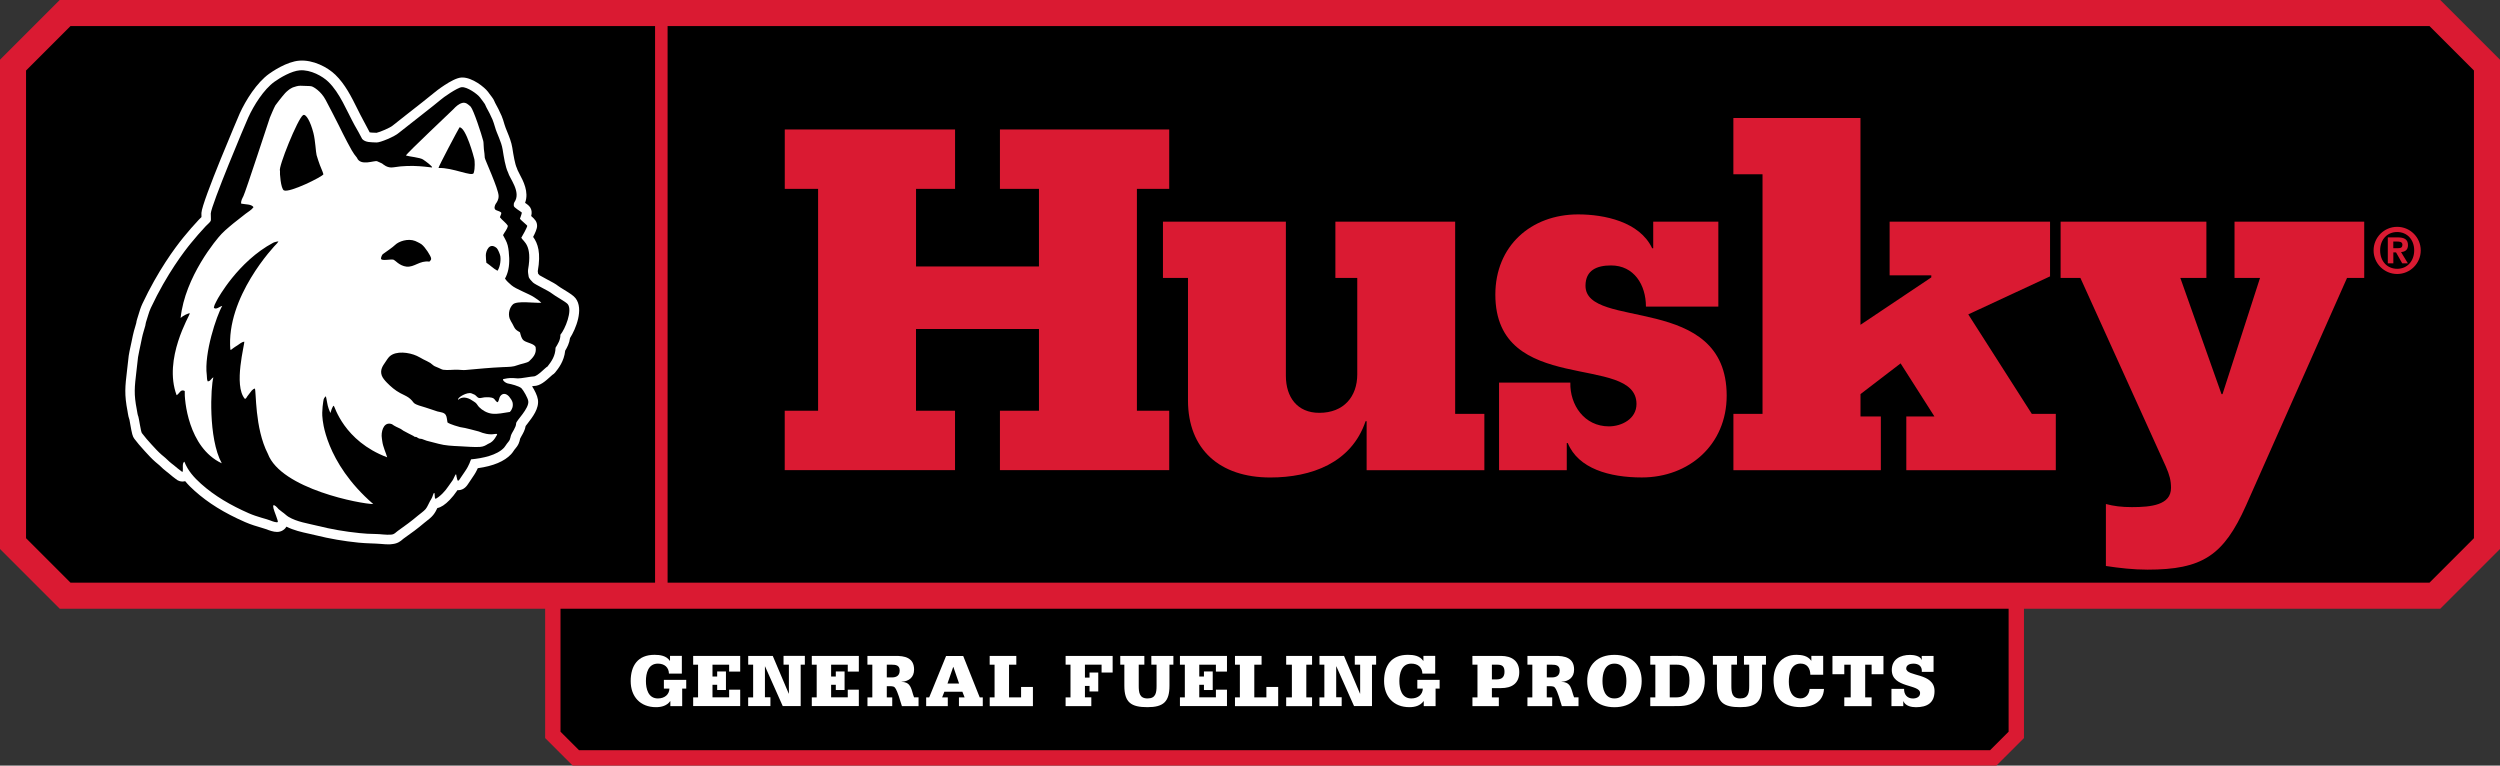
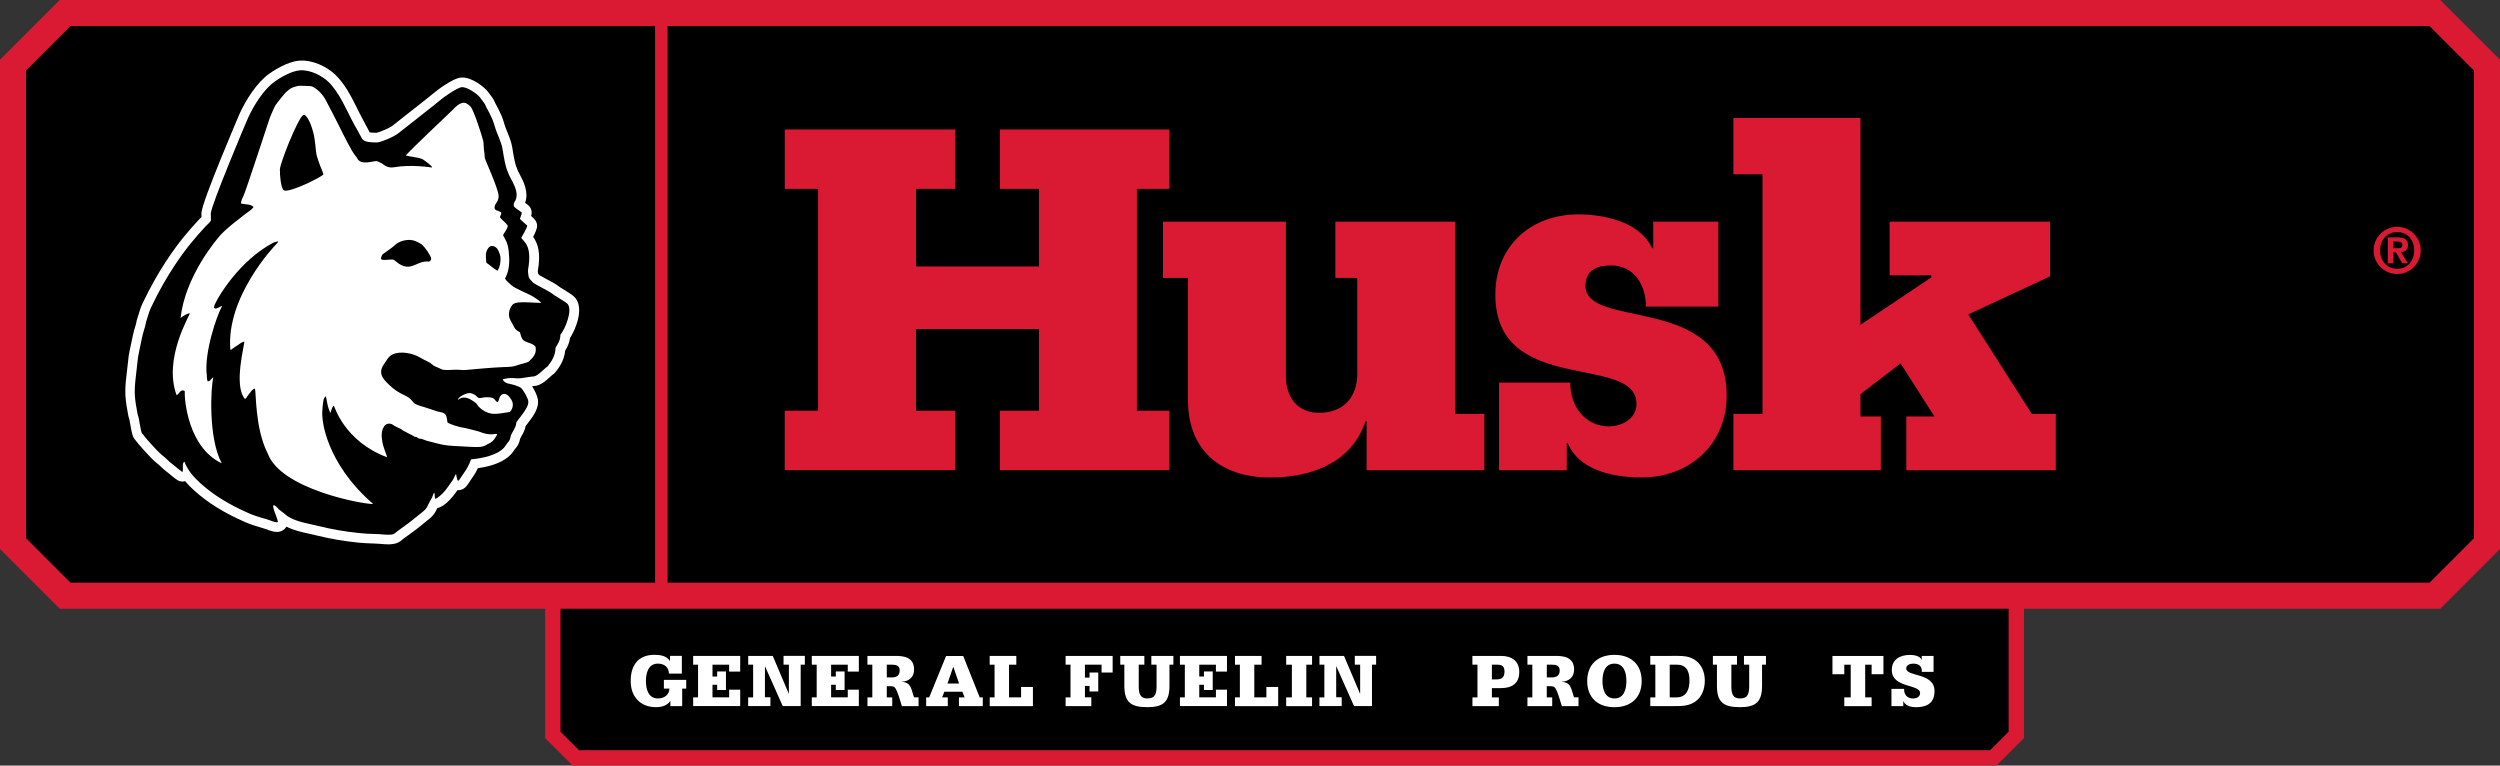
<svg xmlns="http://www.w3.org/2000/svg" version="1.1" id="Layer_1" x="0px" y="0px" width="587.34px" height="179.86px" viewBox="0 0 587.34 179.86" style="enable-background:new 0 0 587.34 179.86;" xml:space="preserve">
  <rect x="0" y="0" width="587.34" height="179.86" fill="#333333" stroke="none" />
  <style type="text/css">
	.st0{fill:none;stroke:#DA1A32;stroke-width:3.608;}
	.st1{fill:#FFFFFF;}
	.st2{fill:none;stroke:#DA1A32;stroke-width:6.119;}
	.st3{fill:#DA1A32;}
	.st4{fill:none;stroke:#DA1A32;stroke-width:2.942;}
	.st5{fill-rule:evenodd;clip-rule:evenodd;fill:#FFFFFF;}
	.st6{fill-rule:evenodd;clip-rule:evenodd;}
</style>
  <polygon points="129.88,140.61 129.88,172.65 135.29,178.06 468.28,178.06 473.7,172.65 473.7,140.61 " />
  <polygon class="st0" points="129.88,140.61 129.88,172.65 135.29,178.06 468.28,178.06 473.7,172.65 473.7,140.61 " />
  <g>
    <path class="st1" d="M160.17,158.26h-3.01c-0.04-1.48-1.05-2.35-2.6-2.35c-2.29,0-2.81,2.29-2.81,4.09c0,1.8,0.52,4.09,2.81,4.09   c1.61,0,2.67-0.94,2.71-2.31h-1.3v-2.05h5.25v2.05h-0.95v4.11h-2.78v-1.15h-0.05c-0.77,1.07-2.04,1.4-3.32,1.4   c-3.71,0-5.95-2.48-5.95-6.13c0-3.66,1.71-6.17,5.59-6.17c1.33,0,2.81,0.21,3.61,1.42h0.04v-1.17h2.78V158.26z" />
    <path class="st1" d="M162.84,163.84H164v-7.68h-1.15v-2.06h11.05v3.68h-2.6v-1.62h-3.91v2.78h1.1v-1.19h2.06v4.36h-2.06v-1.23h-1.1   v2.95h3.91v-1.8h2.6v3.85h-11.05V163.84z" />
    <path class="st1" d="M175.78,163.84h1.16v-7.68h-1.16v-2.06h5.77l3.75,8.85h0.04v-6.8h-1.26v-2.06h5.01v2.06h-0.98v9.73h-4.22   l-4.15-9.32h-0.03v7.26h1.29v2.06h-5.23V163.84z" />
    <path class="st1" d="M190.72,163.84h1.15v-7.68h-1.15v-2.06h11.05v3.68h-2.6v-1.62h-3.91v2.78h1.1v-1.19h2.06v4.36h-2.06v-1.23   h-1.1v2.95h3.91v-1.8h2.6v3.85h-11.05V163.84z" />
    <path class="st1" d="M203.79,163.84h1.15v-7.68h-1.15v-2.06h6.45c1.17-0.02,2.29,0.08,3.12,0.54c0.85,0.47,1.39,1.28,1.39,2.67   c0,1.82-1.2,2.76-2.95,2.87v0.03c2.38,0,2.27,1.93,2.95,3.62h1.05v2.06h-3.91c-0.16-0.38-0.4-1.35-0.72-2.3   c-0.15-0.45-0.61-1.75-0.94-2.07c-0.24-0.25-0.56-0.29-0.9-0.31h-0.99v2.63h1.28v2.06h-5.82V163.84z M208.34,159.15h1.21   c1.01,0,1.82-0.39,1.82-1.64c0-1.24-0.99-1.35-1.82-1.35h-1.21V159.15z" />
    <path class="st1" d="M217.58,163.84h0.72l3.97-9.73h4.02l3.88,9.73h0.72v2.06h-5.6v-2.06h1.33l-0.52-1.32h-4.24l-0.52,1.32h1.33   v2.06h-5.08V163.84z M222.6,160.58h2.72l-1.34-3.89h-0.04L222.6,160.58z" />
    <path class="st1" d="M232.51,163.84h1.15v-7.68h-1.15v-2.06h6.26v2.06h-1.71v7.68h2.83v-2.45h2.78v4.51h-10.15V163.84z" />
    <path class="st1" d="M250.35,163.84h1.15v-7.68h-1.15v-2.06h11.05V158h-2.6v-1.84h-3.91v3.04h1.08V158h2.05v4.45h-2.05v-1.3h-1.08   v2.68h1.5v2.06h-6.04V163.84z" />
    <path class="st1" d="M275.67,156.16h-0.92v4.94c0,3.73-1.39,5.04-5.16,5.04c-3.84,0-5.44-1.08-5.44-5.04v-4.94h-0.96v-2.06h5.66   v2.06h-1.32v4.94c0,1.59,0.16,2.99,2.06,2.99c1.93,0,2.13-1.3,2.13-2.99v-4.94h-1.23v-2.06h5.18V156.16z" />
    <path class="st1" d="M277.21,163.84h1.15v-7.68h-1.15v-2.06h11.05v3.68h-2.6v-1.62h-3.91v2.78h1.1v-1.19h2.06v4.36h-2.06v-1.23   h-1.1v2.95h3.91v-1.8h2.6v3.85h-11.05V163.84z" />
    <path class="st1" d="M290.14,163.84h1.15v-7.68h-1.15v-2.06h6.25v2.06h-1.71v7.68h2.84v-2.45h2.77v4.51h-10.15V163.84z" />
    <path class="st1" d="M302.17,163.84h1.34v-7.68h-1.34v-2.06h6.08v2.06h-1.35v7.68h1.35v2.06h-6.08V163.84z" />
    <path class="st1" d="M309.99,163.84h1.15v-7.68h-1.15v-2.06h5.77l3.75,8.85h0.04v-6.8h-1.26v-2.06h5.01v2.06h-0.97v9.73h-4.22   l-4.15-9.32h-0.04v7.26h1.29v2.06h-5.23V163.84z" />
  </g>
  <g>
-     <path class="st1" d="M337.18,158.26h-3.01c-0.04-1.48-1.05-2.35-2.6-2.35c-2.29,0-2.81,2.29-2.81,4.09c0,1.8,0.52,4.09,2.81,4.09   c1.61,0,2.67-0.94,2.7-2.31h-1.29v-2.05h5.24v2.05h-0.95v4.11h-2.78v-1.15h-0.05c-0.78,1.07-2.04,1.4-3.32,1.4   c-3.72,0-5.95-2.48-5.95-6.13c0-3.66,1.72-6.17,5.59-6.17c1.34,0,2.82,0.21,3.61,1.42h0.04v-1.17h2.77V158.26z" />
-   </g>
+     </g>
  <g>
    <path class="st1" d="M345.92,163.84h1.19v-7.68h-1.19v-2.06h6.74c2.45,0,4.27,1.14,4.27,3.79c0,2.72-1.81,3.77-4.27,3.77h-2.16   v2.18h1.63v2.06h-6.2V163.84z M350.5,159.61h1.19c1.17,0,1.77-0.59,1.77-1.77c0-1.21-0.47-1.68-1.66-1.68h-1.3V159.61z" />
    <path class="st1" d="M358.85,163.84h1.15v-7.68h-1.15v-2.06h6.45c1.17-0.02,2.29,0.08,3.12,0.54c0.85,0.47,1.39,1.28,1.39,2.67   c0,1.82-1.21,2.76-2.96,2.87v0.03c2.38,0,2.28,1.93,2.96,3.62h1.04v2.06h-3.91c-0.16-0.38-0.4-1.35-0.72-2.3   c-0.14-0.45-0.61-1.75-0.94-2.07c-0.23-0.25-0.56-0.29-0.9-0.31h-0.99v2.63h1.28v2.06h-5.82V163.84z M363.4,159.15h1.2   c1.01,0,1.83-0.39,1.83-1.64c0-1.24-1-1.35-1.83-1.35h-1.2V159.15z" />
    <path class="st1" d="M372.89,160c0-3.82,2.43-6.15,6.4-6.15c3.97,0,6.4,2.32,6.4,6.15c0,3.82-2.43,6.15-6.4,6.15   C375.32,166.15,372.89,163.83,372.89,160z M382.1,160c0-1.8-0.5-4.09-2.81-4.09c-2.31,0-2.81,2.29-2.81,4.09   c0,1.8,0.51,4.09,2.81,4.09C381.6,164.1,382.1,161.81,382.1,160z" />
    <path class="st1" d="M387.71,163.84h1.19v-7.68h-1.19v-2.06h4.15c1.22,0,2.97-0.07,4.15,0.11c2.99,0.48,4.51,2.85,4.51,5.71   c0,1.93-0.65,3.84-2.31,4.96c-1.64,1.08-3.33,1.01-5.25,1.01h-5.25V163.84z M392.29,163.84h1.55c2.36,0,3.08-1.82,3.08-3.95   c0-2.11-0.65-3.73-2.96-3.73h-1.68V163.84z" />
    <path class="st1" d="M414.89,156.16h-0.92v4.94c0,3.73-1.39,5.04-5.15,5.04c-3.84,0-5.45-1.08-5.45-5.04v-4.94h-0.95v-2.06h5.66   v2.06h-1.32v4.94c0,1.59,0.16,2.99,2.06,2.99c1.93,0,2.13-1.3,2.13-2.99v-4.94h-1.23v-2.06h5.17V156.16z" />
-     <path class="st1" d="M428.33,158.52h-3.02c0-0.72-0.18-1.37-0.56-1.86c-0.38-0.47-0.93-0.76-1.73-0.76c-2.27,0-2.76,2.42-2.76,4.25   c0,1.86,0.58,3.93,2.78,3.93c0.61,0,1.12-0.27,1.49-0.67c0.36-0.41,0.58-0.97,0.6-1.55h3.39c-0.16,3.08-2.69,4.27-5.5,4.27   c-4.2,0-6.35-2.29-6.35-6.4c0-3.26,1.86-5.89,5.36-5.89c1.28,0,2.69,0.23,3.48,1.37h0.04v-1.12h2.78V158.52z" />
    <path class="st1" d="M442.49,154.11v4.29h-2.78v-2.24h-1.51v7.68h1.51v2.06h-6.42v-2.06h1.51v-7.68h-1.51v2.24h-2.78v-4.29H442.49z   " />
    <path class="st1" d="M444.37,161.84h2.97c-0.04,1.32,0.71,2.26,2.08,2.26c0.79,0,1.68-0.35,1.68-1.27c0-2.15-6.65-1.12-6.65-5.42   c0-2.53,2-3.55,4.29-3.55c0.83,0,2.38,0.21,2.7,1.15h0.04v-0.9h2.78v3.73h-2.76c0.11-1.33-0.75-1.93-2-1.93   c-0.7,0-1.66,0.27-1.66,1.14c0,1.98,6.65,0.93,6.65,5.3c0,2.81-1.75,3.8-4.38,3.8c-1.06,0-2.45-0.29-2.92-1.39h-0.04v1.13h-2.78   V161.84z" />
  </g>
  <polyline points="445.06,139.95 572.04,139.95 584.28,127.71 584.28,15.3 572.04,3.06 15.3,3.06 3.06,15.3 3.06,127.71 15.3,139.95   483.06,139.95 " />
  <g>
    <polyline class="st2" points="445.06,139.95 572.04,139.95 584.28,127.71 584.28,15.3 572.04,3.06 15.3,3.06 3.06,15.3    3.06,127.71 15.3,139.95 483.06,139.95  " />
  </g>
  <g>
    <path class="st3" d="M184.37,96.5h7.83V44.37h-7.83V30.42h40.01v13.95h-9.17v18.24h28.88V44.37h-9.17V30.42h39.77v13.95h-7.59V96.5   h7.59v13.95h-39.77V96.5h9.17V77.29H215.2V96.5h9.17v13.95h-40.01V96.5z" />
    <path class="st3" d="M341.87,97.24h6.86v13.22h-27.66v-11.5h-0.25c-3.3,9.79-12.73,13.22-22.39,13.22   c-11.87,0-19.33-6.61-19.33-18.11V65.3h-5.88V52.08h28.88V88.3c0,5.02,2.69,8.69,7.84,8.69c5.75,0,8.93-3.79,8.93-9.06V65.3h-5.14   V52.08h28.14V97.24z" />
    <path class="st3" d="M352.16,89.89h16.77c-0.13,5.26,3.3,10.28,9.06,10.28c2.94,0,6.48-1.71,6.48-5.26   c0-11.99-33.16-1.71-33.16-25.7c0-11.38,8.33-18.84,19.46-18.84c6.12,0,14.44,1.71,17.38,7.95h0.25v-6.24h15.3v19.95h-17.01   c0-5.14-2.82-9.67-8.2-9.67c-3.3,0-6,1.1-6,4.77c0,10.52,33.17,1.59,33.17,25.82c0,11.5-8.81,19.22-19.95,19.22   c-7.59,0-14.93-2.08-17.38-8.08h-0.24v6.37h-15.91V89.89z" />
    <path class="st3" d="M407.23,97.24h6.85V40.94h-6.85V27.73h29.86v48.58l16.64-11.14v-0.49h-9.79V52.08h37.69v12.85l-19.21,8.93   l14.93,23.38h5.63v13.22h-35.12V97.85h6.61l-7.95-12.48l-9.42,7.22v5.26h4.78v12.61h-34.64V97.24z" />
-     <path class="st3" d="M484.09,52.08h34.27V65.3h-6.12l9.67,27.29h0.24l8.81-27.29h-5.99V52.08h30.47V65.3h-4.04l-23.74,53.48   c-5.26,11.75-10.27,15.05-23.12,15.05c-3.3,0-6.61-0.37-9.79-0.86v-14.56c1.83,0.49,3.67,0.73,6.12,0.73   c4.53,0,9.18-0.49,9.18-4.53c0-1.71-0.36-3.06-1.22-5.01l-20.07-44.3h-4.65V52.08z" />
  </g>
  <line class="st4" x1="155.37" y1="4.12" x2="155.37" y2="141.25" />
  <g>
    <path class="st1" d="M67.75,118.24c0.36,0.24,0.68,0.5,0.94,0.72c0.13,0.11,0.26,0.23,0.39,0.31c1.2,0.72,2.83,1.08,4.55,1.47   c0.58,0.13,1.16,0.26,1.73,0.4c3.05,0.76,6.12,1.29,9.38,1.62c2.17,0.21,3.76,0.17,5.23,0.29c0.52,0.05,1.04,0.1,1.53,0.08   c0.17-0.15,0.35-0.3,0.57-0.45c1.82-1.28,3.15-2.25,4.53-3.43c0.24-0.2,0.47-0.38,0.7-0.56c0.32-0.24,0.67-0.52,0.8-0.68   c0.08-0.1,0.22-0.39,0.34-0.64c0.15-0.31,0.29-0.61,0.47-0.9l0.12-0.21c0.09-0.15,0.19-0.3,0.26-0.45l0.04-0.13   c0.49-1.56,1.4-2.35,2.69-2.35h0.28l0.29,0.07c0.09,0.02,0.18,0.04,0.26,0.07c0.16-0.2,0.31-0.4,0.43-0.58   c0.12-0.18,0.72-1.04,0.98-1.39c0.05-0.09,0.1-0.21,0.15-0.33c0.39-0.82,1.03-2.2,2.7-2.2c0.1,0,0.21,0.01,0.32,0.03   c0.1-0.16,0.18-0.29,0.22-0.36c0.06-0.13,0.13-0.27,0.2-0.42c0.06-0.11,0.12-0.22,0.17-0.35c0.04-0.09,0.07-0.19,0.11-0.28   c0.09-0.26,0.19-0.51,0.31-0.75l0.62-1.24l3.17,0.34c2.37-0.22,3.03-1.19,4.12-2.37c0.04-0.05,0.37-0.39,0.43-0.48   c0.13-0.19,0.1-0.25,0.57-0.43l-0.19-0.53c-0.29-0.05-0.04,0.05,0,0l0.1-0.47c0.04-0.19-0.2-0.12-0.15-0.31   c0.15-0.49,0.36-0.9,0.55-1.3c0.11-0.22,0.28-0.56,0.35-0.77c-0.04-0.07-0.07-0.13-0.11-0.2c-0.07-0.12-0.13-0.24-0.19-0.36   l-1.13-2.32l2.37-1.03c0.07-0.04,0.35-0.35,0.19-0.77c-0.06-0.15-0.35-0.59-0.72-0.99c-0.44-0.49-0.74-0.66-0.85-0.71l0,0l0,0l0,0   c-0.15,0.01-0.38,0.04-0.62,0.08c-0.44,0.05-0.94,0.11-1.43,0.11c-2.56,0-3.22-1.74-3.36-2.28c-0.21-0.83-0.65-2.13,2.07-3.39   c0.65-0.31,1.05,0.13,1.47,0.05l0.61-0.24c1.9-0.41,3.29-0.42,5.07-0.28c0.33,0.02,0.93-1.14,1.26-1.1   c0.23,0.04,0.47,0.08,0.7,0.08c0.23,0.01,0.36-0.04,0.73-0.16c0.23-0.07,0.39-0.12,0.54-0.16c0.01-0.01,0.02-0.01,0.04-0.01   c0.15-0.11,0.31-0.2,0.47-0.29c0.21-0.11,0.41-0.18,0.58-0.22c0.14-0.12,0.31-0.27,0.54-0.43c0.5-0.79,0.8-1.89,0.82-3.02   l0.01-0.66l0.48-0.8c0.34-0.56,0.66-1.09,0.65-1.49l-0.03-0.95l0.62-0.73c0.57-0.67,0.82-2.13,0.61-2.51l0,0   c0,0-0.12-0.12-0.68-0.31c-1.4-0.47-2.75-0.96-3.81-1.85c-0.69-0.58,4.4-0.56,3.73-1.22c-0.2-0.2-3.7-2.03-3.93-2.28   c-0.18-0.19-1.08-0.98-1.28-1.18l-1.56-0.76c-0.57-0.57-1.77,0.79-1.97-0.43c-0.12-0.67-0.04-1.38,0.03-1.95   c0.02-0.15,0.04-0.29,0.04-0.41c0.07-1.53,0.87-2.99,0.53-4.65c-0.2-0.95-0.01-1.84-0.42-2.6l-0.66-1.23l-0.34-0.9   c0.12-0.17-0.12-0.73,0.03-1.06c0.54,0.54,0.86-0.15,0.78-0.27c-0.16-0.22,0.33-0.41,0.19-0.62l-0.62-1.18l-0.09-1.8   c-0.59-0.46-2.05,0.22-2.13-1.14c-0.02-0.27,0.05-0.39,0.09-0.62l1.8-2.98l-1.23-1.28c0.19-0.34-0.9-0.84-0.85-1.42   c-0.09-0.05,0.33-0.93,0.24-0.99l-0.62-0.57l-0.14-1.28c-0.01-1.07-1.22-1.76-1.42-2.93c-0.07-0.38,0.06-0.65,0-1.04   c-0.27-1.66-0.3-2.91-0.71-4.4l-0.33-0.9c-0.15-0.56-0.12-0.45-0.29-0.85l-0.71-0.85c-0.24-0.6,0.13-0.22-0.09-0.62   c-0.13-0.22-0.52-0.76-0.61-0.99l-0.14-0.52c-0.02-0.02-0.03-0.17-0.05-0.19c-0.19-0.2-0.28-0.48-0.52-0.85   c-0.08-0.12-0.6-0.72-0.66-0.86c-0.01,0-0.66-0.66-0.66-0.66c-0.19-0.28-1.06-0.33-1.28-0.33h-0.62c-0.81,0.06-0.98,1.29-1.21,1.42   c-0.49,0.28-0.91,0.58-1.21,0.87c-0.52,0.51-1.21,0.91-1.46,1.32c-0.04,0.06-0.26,0.14-0.28,0.19c-0.17,0.35-0.35,0.18-0.85,0.66   c-0.47,0.44-0.89,0.87-1.28,1.09l-1.42,1c-0.92,0.54-0.29,1.08-1.1,1.88c-0.3,0.3-0.59,0.62-0.87,0.94   c-0.71,0.79-1.5,1.68-2.57,2.42c-0.26,0.33-0.54,0.56-0.75,0.74l-0.25,0.22c-0.34,0.35-0.98,0.99-1.96,1.22   c-0.48,0.1-1,0.09-1.63,0.03c-0.12-0.01-0.26-0.02-0.39-0.03h-0.15c-0.34,0-0.7,0.02-1.05,0.05c-0.59,0.04-1.17,0.07-1.68,0.05   c-0.77-0.04-1.43-0.19-2.01-0.32c-0.41-0.09-0.79-0.18-1.04-0.18l-0.09-0.35l-1.42-1.23c-0.43-0.79-0.34-1.59-0.76-2.37   c-0.48-0.9-1.3-1.94-1.8-2.84c-0.54-0.99-1.51-2.61-1.98-3.6c-1.15-2.38-3.1-4.87-4.74-6.44c-1.09-1.04-2.55-0.68-4.07-0.56   c-1.73,0.13-2.81,1.29-3.57,1.84c-1.97,1.42-3.39,4.13-4.63,6.84l-0.33,0.73c-0.59,1.32-1.21,2.69-2.08,4.01   c-0.58,0.87-1.2,1.72-1.81,2.54c-1.25,1.7-2.43,3.31-3.22,5.11c-0.61,1.41-1.17,2.95-1.66,4.58c-0.47,1.59-0.95,3.23-1.04,4.91   c-0.01,0.16,0.01,0.36,0.02,0.56c0.02,0.58,0.05,1.12-0.1,1.67c-0.25,0.91-0.9,1.51-1.47,2.05c-0.11,0.1-0.22,0.2-0.3,0.29   c-1.26,1.36-2.31,2.57-3.42,3.92l-0.34,0.41c-1.17,1.43-2.38,2.91-3.03,4.45c-0.05,0.22-0.13,0.5-0.29,0.82   c-0.31,0.6-0.76,1-1.05,1.27c-0.05,0.05-0.11,0.1-0.16,0.15c-1.55,1.81-2.9,4.23-4.12,7.4c-0.22,0.59-0.43,1.25-0.64,1.88   c-0.15,0.47-0.3,0.92-0.44,1.33c-0.04,0.28-0.08,0.49-0.14,0.7c-0.09,0.32-0.18,0.63-0.27,0.94c-0.18,0.61-0.36,1.2-0.47,1.76   l-0.1,0.45c-0.07,0.33-0.14,0.66-0.21,1.01c-0.08,0.42-0.17,0.84-0.27,1.27c-0.12,0.55-0.25,1.11-0.33,1.68   c-0.04,0.29-0.33,2.82-0.35,3.04l-0.02,0.16c-0.45,3.83-0.59,4.99,0.05,8.3c0.04,0.19,0.07,0.39,0.1,0.58   c0.03,0.19,0.08,0.48,0.11,0.58c0.15,0.35,0.21,0.67,0.42,1.87c0.08,0.49,0.23,1.33,0.34,1.78c0.5,0.64,1.1,1.34,1.83,2.14   l0.2,0.22c0.69,0.75,1.34,1.46,1.97,2.01l0.91,0.76c0.27,0.23,0.5,0.45,0.73,0.67l0.3,0.29c0.01,0.01,0.03,0.03,0.05,0.04   c0.18-0.16,0.38-0.3,0.62-0.43l2.48-1.31l1,2.62c0.54,1.41,1.51,2.68,3.22,4.22c2.78,2.5,6.14,4.57,10.58,6.52   c0.74,0.32,1.53,0.59,2.27,0.82c-0.08-1.66,0.86-2.38,1.47-2.67l0.5-0.24l0.64-0.02c1.26,0,2.19,0.84,2.88,1.63   C67.39,117.96,67.63,118.15,67.75,118.24z" />
    <path class="st5" d="M85.09,32.65c0.76,0.85,2.08,0.76,3.39,0.82c0.84,0.04,4.29-1.4,5.24-2.27c0.32-0.28,9.2-7.18,9.82-7.77   c0.48-0.46,3.91-2.87,4.95-2.95c1.24-0.09,3.65,1.55,4.34,2.49c0.02,0.03,0.04,0.06,0.06,0.09c0.06,0.09,0.85,1.08,1.03,1.4   c0.13,0.22,0.21,0.52,0.36,0.78c0.39,0.68,1.08,2.01,1.43,2.86c0.21,0.53,0.4,1.11,0.57,1.7c0.45,1.65,1.5,3.4,1.81,5.33   c0.26,1.63,0.63,4.1,1.27,5.38c0.35,1.41,3.17,4.62,1.48,7.02c-0.16,0.23-0.14,0.62-0.13,0.82c0.03,0.45,1.57,1.26,1.89,1.59   c-0.01,0.31-0.37,1.21-0.45,1.46c0.24,0.35,1.72,1.52,1.72,1.66c0,0.33-1.18,2.47-1.4,2.8c0.53,0.96,2.63,1.68,1.6,7.45   c-0.08,0.49,0.04,1.14,0.13,1.66c0.08,0.48,0.68,1.05,1.02,1.4c0.45,0.46,3.71,1.97,4.39,2.54c0.76,0.63,3.33,1.99,3.78,2.55   c1.17,1.49-0.63,5.89-1.73,7.18c0.03,1.23-0.62,2.2-1.14,3.05c-0.03,1.92-0.96,3.24-1.9,4.43c-0.45,0.17-2.32,2.31-3.24,2.31   c-0.51,0-3.08,0.51-3.7,0.47c-1.68-0.13-1.96-0.15-3.39,0.15c-0.45,0.09,0.37,0.99,1.3,1.1c0.23,0.03,2.44,0.53,2.96,1.11   c0.45,0.5,1.44,2.18,1.56,2.96c0.27,1.75-2.85,4.6-2.85,5.24c0,0.97-0.99,2.09-1.24,2.91c-0.1,0.32-0.12,0.63-0.26,0.94   c-0.16,0.34-0.42,0.6-0.67,0.93c-0.23,0.31-0.44,0.68-0.67,0.94c-1.67,1.78-5.02,2.48-7.75,2.74c-0.14,0.28-0.24,0.62-0.37,0.93   c-0.13,0.29-0.27,0.54-0.4,0.83c-0.23,0.49-1.02,1.6-1.58,2.43c-0.23,0.33-0.49,0.84-0.7,0.82c-0.21-0.02-0.2-0.48-0.33-0.84   c-0.1-0.28-0.04-0.65-0.18-0.65c-0.14-0.01-0.57,1.13-0.78,1.41c-0.19,0.27-0.86,1.2-0.99,1.4c-0.37,0.57-0.86,1.16-1.35,1.66   c-0.48,0.5-1.49,1.34-1.71,1.25c-0.22-0.1-0.07-1.3-0.26-1.35c-0.19-0.04-0.32,0.65-0.47,0.98c-0.13,0.31-0.34,0.63-0.52,0.94   c-0.36,0.63-0.59,1.32-1.03,1.86c-0.46,0.55-1.2,1.02-1.82,1.55c-1.52,1.29-2.99,2.36-4.71,3.58c-0.56,0.39-0.75,0.8-1.55,0.88   c-1.22,0.12-2.5-0.15-3.78-0.15c-1.27,0-2.49-0.09-3.68-0.21c-3.54-0.36-6.72-0.93-9.73-1.68c-2.43-0.6-4.95-0.94-6.95-2.14   c-0.46-0.26-0.94-0.79-1.48-1.14c-0.06-0.03-0.81-0.63-0.86-0.68c-0.38-0.46-0.93-1.02-1.19-0.89c-0.1,0.05-0.08,0.33,0,0.71   c0.13,0.65,1.18,3.04,1.01,3.22c-0.17,0.19-1.14-0.1-1.77-0.37c-0.83-0.35-3.05-0.81-5.04-1.69c-4.23-1.86-8.01-4.04-11.24-6.94   c-1.6-1.44-3.08-3.06-3.89-5.18c-0.61,0.33-0.23,1.72-0.41,2.33c-0.04,0.2-0.25-0.04-0.26-0.05c-0.59-0.4-1.21-0.96-1.82-1.45   c-0.34-0.28-0.72-0.53-1.03-0.83c-0.33-0.31-0.6-0.59-0.93-0.87c-0.31-0.26-0.64-0.53-0.93-0.78c-0.81-0.7-1.6-1.58-2.38-2.43   c-0.73-0.79-1.54-1.72-2.23-2.64c-0.24-0.31-0.7-3.56-0.82-3.85c-0.2-0.44-0.25-1.06-0.37-1.66c-0.72-3.72-0.54-5.15-0.07-9.17   c0.02-0.13,0.32-2.88,0.36-3.15c0.16-1.06,0.44-2.06,0.62-3.06c0.1-0.51,0.21-1.01,0.31-1.5c0.2-0.97,0.52-1.9,0.78-2.85   c0.07-0.26,0.06-0.52,0.15-0.78c0.36-1.01,0.64-2.31,1.14-3.37c3.8-8.09,7.98-13.46,9.38-15.17c1.14-1.4,2.23-2.65,3.52-4.04   c0.36-0.39,1.1-0.97,1.19-1.3c0.08-0.31-0.02-1.16,0-1.7c0.1-1.95,8.09-20.99,8.79-22.51c1.33-2.92,3.67-6.63,6.17-8.43   c1.34-0.96,3.99-2.53,5.96-2.68c2.57-0.19,5.36,1.4,6.68,2.68c2.71,2.6,4.32,6.8,6.17,10.18C84.27,31.05,84.16,30.94,85.09,32.65z    M64.22,57.01c0.34-0.18,1.19-0.31,1.19-0.31s-0.18,0.33-0.31,0.46c-0.74,0.7-12.04,12.69-10.98,25.02   c0.22,0.04,0.42-0.2,0.57-0.31c0.38-0.29,0.7-0.48,1.09-0.73c0.48-0.3,0.98-0.79,1.6-0.88c0.19,0.4-2.61,10.29,0.16,13.46   c0.31-0.06,0.41-0.41,0.57-0.62c0.17-0.22,0.35-0.45,0.52-0.68c0.34-0.43,0.64-0.97,1.24-1.14c0.36,0.47-0.07,9.26,3.06,15.33   c3.11,8.29,22.02,11.82,24.76,11.81c-11.4-9.86-11.91-20.09-11.91-20.09c-0.25-1.71,0.2-4.26,0.26-4.51   c0.1-0.39,0.52-0.73,0.52-0.73s0.22,0.95,0.31,1.56c0.12,0.84,0.54,1.99,0.78,2.38c0.06-0.29,0.43-1.61,0.77-1.71   c0.18,0.03,2.31,8.27,12.54,12.12c-0.26-0.98-0.98-2.44-1.15-3.78c-0.04-0.42-0.15-0.87-0.15-1.25c-0.02-1.66,0.77-3.39,2.43-2.75   c0.59,0.46,1.36,0.77,2.02,1.09c0.24,0.11,0.4,0.29,0.62,0.42c0.77,0.43,1.63,0.86,2.38,1.24c0.12,0.06,0.21,0.17,0.31,0.21   c0.13,0.05,0.29,0,0.41,0.05c0.21,0.09,0.41,0.29,0.62,0.36c0.21,0.07,0.46,0.04,0.67,0.1c0.37,0.11,0.74,0.31,1.14,0.42   c0.97,0.25,1.8,0.45,2.8,0.72c1.47,0.4,3.11,0.49,4.92,0.57c1.67,0.08,3.37,0.24,4.76,0.16c0.85-0.06,1.34-0.35,1.87-0.68   c0.19-0.12,0.44-0.2,0.62-0.31c0.59-0.36,1.01-0.93,1.29-1.45c0.11-0.2,0.31-0.39,0.26-0.62c-0.5-0.03-0.9,0.11-1.4,0.1   c-1.59-0.02-2.71-0.64-2.9-0.67c-0.23-0.04-3.16-0.89-4.4-1.03c-0.16-0.04-2.29-0.61-2.95-1.09c-0.15-0.69-0.12-1.3-0.41-1.76   c-0.38-0.61-1.14-0.62-1.97-0.83c-0.41-0.11-0.88-0.32-1.4-0.47c-0.47-0.14-0.93-0.32-1.4-0.46c-1.06-0.34-2.11-0.56-2.69-1.04   c-0.16-0.14-0.3-0.38-0.47-0.57c-0.53-0.6-1.07-0.93-1.81-1.29c-0.3-0.15-0.62-0.31-0.94-0.47c-1.2-0.63-2.25-1.55-3.16-2.48   c-0.48-0.5-0.98-1.08-1.19-1.66c-0.47-1.32,0.27-2.31,0.78-3.06c0.36-0.53,0.7-1.1,1.09-1.45c1.51-1.35,4.56-0.93,6.37-0.1   c0.52,0.24,1.03,0.55,1.55,0.83c0.52,0.27,1.12,0.52,1.61,0.83c0.33,0.21,0.64,0.58,1.03,0.77c0.3,0.15,0.66,0.26,0.99,0.42   c0.35,0.16,0.73,0.37,1.03,0.41c1.1,0.16,2.25-0.06,3.57,0c0.57,0.02,1.14,0.11,1.71,0.05c2.81-0.25,5.84-0.55,8.7-0.67   c1.52-0.06,2.45-0.04,3.47-0.46c0.72-0.29,2.31-0.53,2.72-0.92c0.81-0.79,1.77-1.67,1.54-3.23c-0.13-0.88-2.16-1.11-2.81-1.65   c-0.53-0.44-0.68-1.15-0.88-1.92c-0.32-0.2-0.72-0.39-1.03-0.72c-0.28-0.3-0.48-0.79-0.72-1.24c-0.26-0.46-0.55-0.91-0.68-1.29   c-0.4-1.19,0-2.58,0.78-3.32c0.95-0.9,5.08-0.27,6.66-0.36c-0.45-0.51-1.07-0.9-1.66-1.29c-1.23-0.84-4.3-1.91-5.37-2.85   c-0.55-0.49-1.11-0.95-1.5-1.55c0.7-1.23,1.07-2.88,0.99-4.82c-0.05-1.06-0.13-2.08-0.36-3c-0.23-0.94-0.75-1.67-1.09-2.39   c0.36-0.74,0.94-1.27,1.14-2.17c-0.49-0.8-1.3-1.28-1.87-2.02c0.06-0.3,0.32-0.67,0.33-1.02c-0.09-0.3-0.72-0.44-1.23-0.66   c-0.66-0.28-0.26-1.24-0.06-1.52c0.21-0.29,0.67-0.89,0.65-1.83c-0.04-1.69-3.23-8.55-3.25-8.95c-0.05-0.63-0.09-1.39-0.21-2.02   c-0.07-0.4-0.04-1.5-0.14-1.91c-0.43-1.68-2.26-7.25-2.96-8.08c-0.52-0.45-1.1-1.1-1.97-0.88c-0.84,0.21-1.55,0.88-2.07,1.45   c-0.36,0.4-11.04,10.41-11.17,10.91c0.87,0.26,3.29,0.46,4.01,0.93c0.71,0.47,2.28,1.64,2.13,1.88c-0.3,0.02-4.6-0.81-9.07-0.04   c-1.48,0.26-2.47-0.77-2.68-0.9c-0.35-0.21-0.77-0.31-1.14-0.52c-0.54-0.3-3.93,1.26-4.76-0.83c-0.94-1.08-1.59-2.39-2.28-3.68   c-0.69-1.3-1.36-2.65-2.02-3.99c-0.99-2-2.05-3.98-3.05-5.9c-1.08-2.07-2.89-3.11-3.32-3.21c-0.44-0.1-1.03-0.06-1.55-0.1   c-0.7-0.05-1.47-0.08-2.02,0.1c-0.14,0.05-0.71,0.22-0.83,0.26c-0.07,0.02-0.21,0.1-0.31,0.16c-0.32,0.16-0.51,0.3-0.78,0.52   c-0.54,0.43-0.92,0.86-1.35,1.4c-0.32,0.4-1.42,1.76-1.66,2.14c-0.33,0.56-1.1,2.43-1.29,2.88c-0.19,0.48-5.68,17.37-6.22,18.44   c-0.26,0.54-0.62,1.11-0.52,1.76c1.03,0.21,2.4,0.09,2.9,0.83c-0.48,0.68-1.23,1.05-1.86,1.55c-0.96,0.76-1.96,1.55-2.9,2.28   c-0.33,0.25-0.62,0.52-0.93,0.78c-0.62,0.51-1.25,1.08-1.81,1.66c-1.14,1.17-8.62,10.07-9.63,19.78c0.5-0.53,1.95-1.24,2.17-1.09   c-0.01,0.43-6.29,10.68-3.11,19.22c0.7-0.38,0.92-1.53,1.91-0.99c-0.11,1.99,0.77,13.27,8.7,16.99c-3.22-5.89-2.59-18.1-1.97-20.19   c-0.51,0.22-0.73,0.99-1.34,0.93c-0.23-0.52-0.12-0.8-0.21-1.46c-0.67-5.09,2.31-14.03,3.63-16.26c-0.62,0.13-1.39,0.96-1.97,0.46   c0.08-0.6,0.31-0.98,0.52-1.4c0.11-0.22,0.25-0.45,0.36-0.68C51.12,70.26,55.89,61.42,64.22,57.01z" />
    <path class="st1" d="M91.28,127.89c-0.61,0-1.18-0.05-1.74-0.1c-1.62-0.14-3.19-0.1-5.28-0.3c-3.49-0.35-6.78-0.92-10.05-1.73   c-0.53-0.13-1.07-0.26-1.61-0.37c-1.78-0.39-3.61-0.8-5.3-1.66c-0.09,0.15-0.19,0.29-0.32,0.43c-0.27,0.29-0.88,0.81-1.91,0.81   c-0.85,0-1.88-0.38-2.43-0.61c-0.19-0.08-0.72-0.23-1.18-0.37c-1.06-0.31-2.51-0.73-3.89-1.34c-4.91-2.15-8.67-4.49-11.84-7.33   c-0.71-0.63-1.49-1.38-2.23-2.28c-0.2,0.05-0.4,0.09-0.62,0.09c-0.43,0-1.05-0.12-1.63-0.64c-0.44-0.31-0.86-0.66-1.26-1   c-0.18-0.15-0.36-0.3-0.53-0.44c-0.12-0.09-0.23-0.18-0.34-0.26c-0.28-0.21-0.55-0.43-0.8-0.66l-0.38-0.36   c-0.16-0.16-0.31-0.31-0.49-0.46l-0.93-0.78c-0.86-0.74-1.63-1.59-2.38-2.41l-0.2-0.22c-0.97-1.05-1.74-1.97-2.38-2.82   c-0.42-0.56-0.56-1.16-0.97-3.48c-0.07-0.41-0.13-0.77-0.18-0.99c-0.2-0.51-0.29-1.05-0.37-1.52c-0.02-0.14-0.05-0.29-0.07-0.43   c-0.78-4.04-0.59-5.72-0.11-9.77c0.02-0.23,0.34-3.01,0.38-3.32c0.11-0.74,0.26-1.4,0.4-2.05c0.09-0.37,0.17-0.74,0.24-1.11   c0.07-0.38,0.15-0.75,0.23-1.11l0.09-0.43c0.16-0.76,0.36-1.46,0.57-2.14c0.08-0.29,0.16-0.57,0.24-0.85   c0.04-0.27,0.08-0.57,0.21-0.94c0.12-0.32,0.22-0.69,0.33-1.06c0.23-0.78,0.5-1.67,0.89-2.5c3.65-7.75,7.62-13.13,9.67-15.64   c1.17-1.44,2.29-2.72,3.62-4.15c0.15-0.16,0.34-0.34,0.54-0.53c0.02-0.02,0.04-0.04,0.06-0.06c-0.02-0.34-0.03-0.69-0.01-0.98   c0.14-2.73,8.91-23.15,8.99-23.35c1.43-3.14,4-7.24,6.91-9.33c0.66-0.48,4.14-2.88,7.12-3.09c3.24-0.24,6.6,1.54,8.43,3.3   c2.29,2.2,3.78,5.18,5.21,8.06c0.46,0.92,0.9,1.81,1.37,2.66c0.49,0.89,0.7,1.3,0.91,1.71c0.15,0.3,0.31,0.61,0.59,1.12   c0.28,0.06,0.8,0.07,1.17,0.08l0.45,0.02c0.77-0.15,3.21-1.2,3.76-1.68c0.15-0.14,0.55-0.45,3.05-2.41   c2.19-1.71,6.26-4.9,6.73-5.33c0.22-0.21,4.26-3.41,6.34-3.56c0.06-0.01,0.22-0.01,0.28-0.01c2.32,0,5.18,2.23,6.06,3.42   c0.01,0.02,0.09,0.13,0.11,0.15l0.12,0.17c0.52,0.68,0.82,1.07,0.99,1.35c0.12,0.21,0.22,0.44,0.33,0.68l0.06,0.15   c0.44,0.77,1.17,2.19,1.55,3.11c0.24,0.59,0.46,1.23,0.66,1.97c0.15,0.53,0.4,1.15,0.67,1.8c0.45,1.11,0.97,2.36,1.19,3.76   l0.03,0.21c0.21,1.35,0.58,3.61,1.03,4.52c0.07,0.15,0.13,0.31,0.17,0.47c0.05,0.14,0.3,0.62,0.48,0.96   c0.81,1.52,2.24,4.17,1.28,6.73c0.36,0.24,0.65,0.45,0.9,0.7c0.45,0.45,0.68,1.07,0.64,1.71c-0.01,0.22-0.05,0.44-0.11,0.68   c0.85,0.76,1.4,1.3,1.39,2.35c0,0.65-0.48,1.7-0.93,2.56c1.12,1.53,1.86,3.75,1.09,8.05c0,0.08,0.04,0.36,0.08,0.59   c0.1,0.12,0.26,0.28,0.35,0.38c0.3,0.19,1.13,0.63,1.69,0.93c1.32,0.69,2.14,1.14,2.64,1.55c0.2,0.17,0.92,0.61,1.41,0.91   c1.4,0.86,2.22,1.38,2.7,1.99c2,2.54,0.04,7.28-1.29,9.36c-0.16,1.23-0.69,2.23-1.14,2.97c-0.25,2.5-1.61,4.2-2.37,5.14   c-0.19,0.22-0.4,0.41-0.65,0.55c-0.13,0.1-0.29,0.25-0.47,0.42c-1.13,1.03-2.41,2.19-3.9,2.19c-0.08,0.01-0.21,0.03-0.39,0.06   c0.59,0.92,1.23,2.17,1.37,3.11c0.33,2.1-1.26,4.13-2.41,5.62c-0.15,0.19-0.34,0.43-0.47,0.61c-0.15,0.94-0.62,1.75-0.98,2.37   c-0.11,0.2-0.28,0.5-0.32,0.6c-0.01,0.04-0.02,0.1-0.03,0.16c-0.06,0.25-0.14,0.63-0.33,1.04c-0.24,0.51-0.54,0.88-0.79,1.18   l-0.16,0.19c-0.06,0.07-0.12,0.17-0.18,0.26c-0.16,0.24-0.36,0.54-0.62,0.82c-1.56,1.68-4.19,2.78-7.83,3.29   c-0.05,0.11-0.1,0.21-0.15,0.31l-0.15,0.3c-0.25,0.54-0.72,1.23-1.44,2.29l-0.43,0.64c-0.34,0.53-1.04,1.63-2.45,1.63   c-0.05,0-0.12,0-0.17-0.01c-0.09,0.13-0.17,0.24-0.2,0.3c-0.44,0.66-1.01,1.36-1.61,1.99c-1.07,1.11-2.04,1.75-2.9,1.91   c0,0.01-0.01,0.02-0.02,0.04c-0.22,0.47-0.51,1.05-0.96,1.6c-0.47,0.58-1.05,1.02-1.56,1.42c-0.18,0.14-0.37,0.28-0.54,0.43   c-1.51,1.29-2.98,2.37-4.87,3.7c-0.08,0.06-0.15,0.12-0.22,0.18c-0.42,0.37-1.12,0.98-2.43,1.1   C91.87,127.87,91.58,127.89,91.28,127.89z M67.63,118.41c0.36,0.24,0.67,0.5,0.92,0.72c0.14,0.12,0.28,0.25,0.41,0.33   c1.24,0.74,2.88,1.11,4.61,1.49c0.58,0.13,1.15,0.26,1.73,0.4c3.06,0.76,6.14,1.29,9.41,1.62c2.17,0.22,3.75,0.16,5.23,0.3   c0.55,0.05,1.11,0.11,1.64,0.07c0.01,0,0.01-0.01,0.01-0.01c0.18-0.16,0.36-0.32,0.59-0.48c1.83-1.28,3.16-2.26,4.55-3.44   c0.23-0.19,0.47-0.38,0.7-0.56c0.32-0.25,0.69-0.52,0.83-0.71c0.1-0.12,0.24-0.4,0.37-0.68c0.14-0.3,0.29-0.6,0.46-0.89l0.12-0.21   c0.09-0.16,0.2-0.32,0.27-0.48l0.05-0.16c0.46-1.46,1.3-2.2,2.49-2.2c0.17,0,0.36,0.02,0.53,0.06c0.13,0.03,0.26,0.07,0.38,0.12   c0.2-0.25,0.38-0.49,0.53-0.71c0.12-0.18,0.73-1.05,0.98-1.4c0.05-0.09,0.11-0.22,0.16-0.34c0.39-0.83,0.97-2.08,2.51-2.08   c0.13,0,0.27,0.02,0.42,0.05c0.14-0.22,0.26-0.41,0.31-0.5c0.06-0.13,0.13-0.27,0.2-0.41c0.06-0.12,0.12-0.24,0.18-0.36   c0.05-0.1,0.08-0.19,0.11-0.29c0.06-0.16,0.12-0.32,0.19-0.48c-0.21-0.01-0.43-0.02-0.64-0.04c-1.81-0.08-3.66-0.17-5.42-0.65   c-0.59-0.16-1.12-0.29-1.66-0.43l-1.11-0.28c-0.32-0.09-0.62-0.2-0.91-0.32c-0.07-0.03-0.13-0.06-0.2-0.08   c-0.24-0.02-0.52-0.05-0.85-0.16c-0.28-0.1-0.5-0.21-0.67-0.32c-0.13-0.02-0.28-0.06-0.43-0.12c-0.32-0.12-0.56-0.28-0.7-0.39   c-0.73-0.37-1.56-0.79-2.31-1.21c-0.2-0.11-0.38-0.24-0.55-0.36c-0.02-0.02-0.01-0.02-0.01-0.01l-0.36-0.17   c-0.25-0.12-0.51-0.24-0.78-0.37c0,0.05,0,0.09,0,0.15c0,0.14,0.04,0.29,0.06,0.45c0.03,0.19,0.06,0.38,0.08,0.57   c0.07,0.58,0.36,1.35,0.61,2.04c0.2,0.52,0.37,1.01,0.48,1.41c0.22,0.82-0.05,1.7-0.68,2.27c-0.63,0.57-1.53,0.74-2.32,0.44   c-3.7-1.39-8.43-4.09-11.73-9.25c0.81,3.28,3.28,9.93,10.75,16.39c0.71,0.62,0.97,1.62,0.64,2.51c-0.33,0.89-1.17,1.48-2.13,1.48   c-3.25,0-23.1-3.63-26.84-13.15c-1.89-3.74-2.56-8.28-2.86-11.59c-0.8,0.16-1.62-0.12-2.16-0.73c-2.05-2.35-2.05-6.4-1.42-10.78   c-0.2,0.02-0.46,0.01-0.68-0.03c-1.01-0.18-1.78-1.02-1.87-2.04c-0.08-0.9-0.1-1.79-0.06-2.68c-0.59,2.29-1.04,4.75-1.04,6.77   c0.33,0.09,0.63,0.26,0.9,0.49c0.65,0.59,0.91,1.5,0.66,2.35c-0.51,1.69-1.04,13.29,1.78,18.45c0.47,0.87,0.33,1.93-0.34,2.65   c-0.68,0.72-1.73,0.92-2.62,0.5c-6.87-3.22-9.19-10.99-9.82-15.79c-0.22-0.01-0.43-0.06-0.63-0.14c-0.62-0.23-1.1-0.72-1.33-1.33   c-1.78-4.77-1.28-10.57,1.49-17.26c-0.5-0.48-0.76-1.19-0.69-1.9c0.56-5.37,2.97-10.56,5.37-14.5c-1.91,2.52-5.09,7.13-7.99,13.32   c-0.24,0.52-0.45,1.2-0.64,1.86c-0.12,0.43-0.25,0.84-0.38,1.22c-0.04,0.29-0.08,0.49-0.13,0.7c-0.09,0.32-0.18,0.62-0.27,0.93   c-0.18,0.62-0.36,1.2-0.48,1.78l-0.09,0.45c-0.07,0.33-0.14,0.67-0.21,1.01c-0.08,0.42-0.18,0.84-0.27,1.27   c-0.12,0.55-0.25,1.12-0.34,1.7c-0.04,0.28-0.33,2.84-0.35,3.04l-0.02,0.16c-0.45,3.86-0.59,5.02,0.05,8.36   c0.04,0.19,0.07,0.38,0.1,0.57c0.03,0.2,0.08,0.51,0.12,0.61c0.15,0.34,0.21,0.66,0.42,1.83c0.09,0.51,0.25,1.39,0.35,1.83   c0.5,0.66,1.12,1.37,1.87,2.19l0.2,0.22c0.69,0.76,1.35,1.47,1.99,2.03l0.91,0.76c0.26,0.23,0.49,0.44,0.72,0.67l0.3,0.29   c0.06,0.06,0.13,0.12,0.2,0.17c0.19-0.19,0.42-0.37,0.7-0.52c0.58-0.31,1.26-0.35,1.86-0.12c0.61,0.23,1.09,0.71,1.33,1.32   c0.55,1.45,1.53,2.73,3.28,4.3c2.8,2.51,6.18,4.59,10.64,6.55c0.85,0.37,1.76,0.67,2.58,0.91c-0.21-1.76,0.72-2.48,1.33-2.77   c0.3-0.15,0.72-0.24,1.05-0.24c1.18,0,2.04,0.77,2.73,1.58C67.25,118.11,67.51,118.32,67.63,118.41z M59.87,89.02   c0.7,0,1.37,0.32,1.81,0.9c0.51,0.67,0.55,1.27,0.65,3.06c0.17,2.76,0.51,8.52,2.62,12.6c0.04,0.08,0.08,0.16,0.11,0.24   c1.66,4.41,9.87,7.54,16.02,9.13c-6.71-8.07-7.49-15.31-7.57-16.38c-0.29-2.15,0.24-4.99,0.32-5.32c0.27-1.01,0.99-1.67,1.29-1.92   c0.61-0.49,1.42-0.64,2.16-0.38c0.74,0.25,1.3,0.86,1.48,1.63c0.01,0.05,0.06,0.25,0.12,0.53c1.21,0.24,1.61,1.24,1.81,1.73   c1.59,3.92,4.15,6.54,6.75,8.28c-0.03-0.21-0.05-0.43-0.06-0.66c-0.02-1.66,0.5-3.15,1.43-4.09c1.05-1.06,2.61-1.38,4.1-0.81   c0.21,0.08,0.41,0.2,0.59,0.34c0.25,0.2,0.69,0.4,1.12,0.6l0.48,0.23c0.33,0.16,0.56,0.33,0.72,0.45c0.76,0.43,1.59,0.86,2.31,1.22   c0.03,0.02,0.06,0.03,0.08,0.04c0.15,0.03,0.32,0.08,0.5,0.15c0.2,0.08,0.38,0.18,0.52,0.27c0.16,0.02,0.35,0.05,0.55,0.11   c0.24,0.07,0.48,0.17,0.72,0.26c0.12,0.04,0.23,0.1,0.36,0.13l1.06,0.27c0.56,0.14,1.12,0.29,1.74,0.46   c1.13,0.31,2.48,0.4,3.9,0.47c-0.02-0.01-0.04-0.01-0.05-0.02c-1-0.26-2.81-0.8-3.7-1.44c-0.45-0.32-0.77-0.8-0.89-1.34   c-0.06-0.26-0.1-0.51-0.13-0.75c-0.2-0.04-0.39-0.08-0.59-0.13c-0.29-0.08-0.58-0.18-0.89-0.29c-0.18-0.06-0.38-0.14-0.58-0.2   c-0.31-0.09-0.6-0.19-0.89-0.29c-0.19-0.07-0.37-0.14-0.56-0.19c-0.22-0.07-0.45-0.14-0.66-0.2c-0.97-0.29-1.98-0.58-2.8-1.25   c-0.32-0.26-0.53-0.55-0.67-0.74l-0.07-0.09c-0.24-0.27-0.49-0.45-1.09-0.74l-0.17-0.08c-0.27-0.13-0.55-0.27-0.81-0.41   c-1.27-0.66-2.49-1.61-3.75-2.93c-0.63-0.65-1.33-1.46-1.69-2.46c-0.85-2.37,0.39-4.16,0.98-5.02l0.28-0.41   c0.33-0.5,0.72-1.07,1.23-1.54c1.06-0.96,2.56-1.46,4.34-1.46c1.5,0,3.14,0.36,4.5,0.98c0.4,0.18,0.79,0.4,1.18,0.62   c0.16,0.08,0.33,0.18,0.49,0.26c0.15,0.08,0.33,0.16,0.5,0.25c0.39,0.19,0.82,0.4,1.24,0.66c0.23,0.14,0.46,0.33,0.69,0.53   c0.07,0.05,0.13,0.12,0.21,0.17c0.05,0.02,0.15,0.05,0.24,0.09c0.22,0.08,0.45,0.17,0.66,0.28l0.16,0.08   c0.11,0.05,0.21,0.1,0.31,0.14c0.45,0.05,0.93,0.02,1.42-0.01c0.59-0.03,1.19-0.06,1.84-0.03c0.18,0.01,0.38,0.02,0.56,0.04   c0.28,0.02,0.56,0.05,0.83,0.02l1.08-0.1c2.55-0.23,5.18-0.47,7.73-0.58l0.56-0.02c1.13-0.04,1.65-0.08,2.15-0.28   c0.42-0.17,0.89-0.29,1.38-0.41c0.24-0.06,0.61-0.16,0.82-0.23c0.17-0.17,0.3-0.31,0.4-0.42c-0.6-0.22-1.21-0.45-1.74-0.89   c-0.79-0.65-1.15-1.47-1.39-2.21c-0.23-0.16-0.48-0.36-0.73-0.62c-0.43-0.46-0.69-0.98-0.9-1.4c-0.05-0.11-0.11-0.21-0.16-0.32   l-0.17-0.3c-0.23-0.41-0.5-0.86-0.67-1.36c-0.66-1.97-0.09-4.31,1.37-5.69c0.2-0.18,0.41-0.34,0.64-0.47   c-0.35-0.21-0.67-0.44-0.94-0.68l-0.16-0.15c-0.58-0.5-1.23-1.07-1.75-1.89c-0.46-0.71-0.48-1.62-0.06-2.35   c0.51-0.88,0.75-2.16,0.69-3.59c-0.04-0.77-0.1-1.75-0.3-2.57c-0.09-0.36-0.3-0.74-0.53-1.17c-0.15-0.26-0.28-0.52-0.41-0.78   c-0.29-0.62-0.29-1.35,0.01-1.97c0.14-0.28,0.29-0.54,0.46-0.8c-0.31-0.28-0.63-0.61-0.95-1.02c-0.28-0.36-0.43-0.79-0.46-1.23   c-0.56-0.38-0.98-0.94-1.16-1.6c-0.43-1.55,0.51-2.92,0.62-3.07c0.18-0.25,0.22-0.33,0.22-0.45c-0.09-0.91-1.71-4.76-2.32-6.22   c-0.77-1.84-0.89-2.12-0.93-2.62l-0.03-0.36c-0.04-0.48-0.08-1.03-0.15-1.41c-0.06-0.35-0.07-0.73-0.09-1.16   c-0.01-0.25-0.01-0.52-0.04-0.69c-0.43-1.63-1.89-5.96-2.48-7.05c-0.15,0.12-0.36,0.3-0.63,0.6c-0.13,0.14-0.41,0.41-2.29,2.2   c-1.45,1.38-4.07,3.88-6.07,5.82c0.28,0.11,0.54,0.23,0.78,0.39c1.48,0.97,4.22,2.77,2.81,5c-0.39,0.61-1.05,1-1.78,1.05   c-0.15,0.01-0.33,0.01-0.92-0.07c-0.75-0.1-2.31-0.29-4.19-0.29c-1.33,0-2.58,0.1-3.72,0.3c-2.18,0.37-3.78-0.81-4.3-1.22   c-0.06-0.03-0.14-0.06-0.2-0.08c-0.07-0.03-0.13-0.05-0.19-0.08c-0.06,0.01-0.13,0.02-0.2,0.04c-0.55,0.1-1.3,0.24-2.09,0.24   c-2.37,0-3.45-1.29-3.91-2.14c-0.91-1.11-1.55-2.32-2.17-3.5l-0.19-0.35c-0.65-1.22-1.27-2.47-1.89-3.72l-0.16-0.33   c-0.72-1.46-1.48-2.89-2.22-4.31l-0.81-1.55c-0.61-1.17-1.56-1.86-1.93-2.06c-0.12-0.01-0.26-0.01-0.4-0.01   c-0.24-0.01-0.48-0.01-0.72-0.03c-0.22-0.02-0.47-0.03-0.71-0.03c-0.3,0-0.41,0.02-0.42,0.02l-0.7,0.22   c-0.05,0.03-0.11,0.06-0.11,0.06c-0.13,0.06-0.18,0.1-0.4,0.27c-0.36,0.29-0.62,0.58-1,1.04l-0.16,0.2   c-0.76,0.94-1.2,1.51-1.32,1.7c-0.08,0.13-0.33,0.63-1.07,2.41l-0.07,0.17c-0.07,0.21-0.62,1.89-1.36,4.12   c-2.59,7.85-3.88,11.7-4.5,13.41c0.67,0.23,1.33,0.63,1.82,1.35c0.53,0.78,0.52,1.81-0.02,2.58c-0.57,0.81-1.28,1.3-1.85,1.7   c-0.16,0.11-0.32,0.22-0.47,0.34l-0.84,0.66c-0.7,0.56-1.4,1.11-2.08,1.63c-0.16,0.12-0.31,0.26-0.46,0.39   c-0.14,0.12-0.28,0.24-0.42,0.35c-0.55,0.45-1.11,0.96-1.63,1.49c-1.36,1.38-6.41,7.77-8.34,14.95c0.21,0.08,0.4,0.17,0.56,0.28   c0.63,0.44,0.99,1.17,0.97,1.93c-0.01,0.56-0.19,0.91-0.57,1.68c-2.72,5.5-3.83,10.22-3.32,14.07c0.51,0.01,1.02,0.15,1.51,0.42   c0.77,0.42,1.23,1.25,1.18,2.13c-0.06,1.05,0.26,5.16,2,8.91c-0.38-3.45-0.37-6.92-0.19-9.46c-0.34-0.23-0.61-0.56-0.78-0.95   c-0.32-0.73-0.34-1.31-0.35-1.7c0-0.1,0-0.22-0.02-0.36c-0.54-4.12,0.98-10.3,2.45-14.35c0,0-0.01,0-0.01-0.01   c-0.59-0.5-0.88-1.27-0.78-2.04c0.12-0.89,0.43-1.51,0.64-1.92l0.09-0.17c0.08-0.16,0.16-0.32,0.26-0.48   c0.04-0.07,0.09-0.15,0.12-0.22c0.24-0.44,5.23-9.56,14.07-14.24c0.56-0.3,1.35-0.46,1.9-0.55c0.85-0.13,1.7,0.22,2.2,0.92   c0.5,0.7,0.57,1.62,0.17,2.37c-0.16,0.31-0.42,0.75-0.77,1.07c-0.09,0.09-8.91,9.21-10.18,19.33c0.19-0.05,0.38-0.1,0.59-0.13   c0.98-0.13,1.94,0.38,2.37,1.27c0.36,0.76,0.26,1.29-0.04,2.86c-0.63,3.38-0.84,5.67-0.82,7.23c0.2-0.1,0.42-0.19,0.66-0.26   C59.46,89.05,59.66,89.02,59.87,89.02z M116.67,99.69c0.08,0,0.16,0,0.24,0c0.61,0.03,1.16,0.31,1.55,0.73   c0.04-0.07,0.08-0.14,0.12-0.22c0.14-0.24,0.37-0.64,0.43-0.82c0.03-0.96,0.57-1.66,1.37-2.68c0.4-0.51,1.3-1.67,1.48-2.21   c-0.14-0.37-0.59-1.17-0.87-1.56c-0.41-0.19-1.36-0.46-1.74-0.53c-1.51-0.18-3.28-1.43-3.35-3.11c-0.01-0.21,0.01-0.42,0.05-0.62   c-1.74,0.12-3.51,0.28-5.25,0.44l-1.07,0.1c-0.52,0.05-1.04,0.02-1.57-0.02c-0.14-0.01-0.29-0.02-0.44-0.02   c-0.53-0.03-0.97,0-1.42,0.02c-0.87,0.04-1.7,0.05-2.4-0.05c-0.61-0.09-1.12-0.33-1.53-0.54l-0.15-0.07   c-0.12-0.06-0.23-0.1-0.33-0.14c-0.25-0.1-0.49-0.2-0.71-0.31c-0.46-0.23-0.81-0.53-1.06-0.75c-0.06-0.05-0.11-0.1-0.17-0.14   c-0.23-0.14-0.51-0.28-0.79-0.41c-0.22-0.11-0.45-0.21-0.65-0.32c-0.2-0.11-0.39-0.22-0.58-0.32c-0.29-0.16-0.57-0.32-0.86-0.45   c-0.76-0.35-1.76-0.57-2.6-0.57c-0.72,0-1.15,0.16-1.3,0.29c-0.1,0.09-0.33,0.44-0.48,0.67l-0.32,0.48   c-0.39,0.57-0.49,0.77-0.45,0.9c0.02,0.04,0.14,0.28,0.69,0.85c0.92,0.95,1.76,1.62,2.57,2.05c0.23,0.12,0.48,0.25,0.73,0.36   l0.16,0.08c0.95,0.46,1.75,0.96,2.53,1.83c0.1,0.11,0.19,0.23,0.27,0.35c0.23,0.1,0.75,0.26,1.11,0.36   c0.25,0.07,0.5,0.15,0.75,0.23c0.22,0.07,0.45,0.15,0.67,0.22c0.23,0.08,0.45,0.16,0.68,0.23c0.28,0.08,0.57,0.18,0.84,0.28   c0.17,0.06,0.33,0.13,0.48,0.16c0.13,0.04,0.27,0.06,0.4,0.09c0.78,0.16,2.09,0.43,2.91,1.72c0.32,0.49,0.46,0.98,0.55,1.42   c0.39,0.13,0.88,0.29,1.34,0.41c1.03,0.15,2.58,0.55,3.97,0.93c0.23,0.06,0.4,0.11,0.48,0.13c0.2,0.03,0.4,0.12,0.61,0.2   c0.35,0.14,1,0.41,1.83,0.42c0,0,0,0,0,0c0.13,0,0.23-0.02,0.34-0.03C116.05,99.72,116.35,99.69,116.67,99.69z M124.57,78.25   c0.12,0.05,0.26,0.09,0.4,0.14c1.07,0.39,2.86,1.03,3.14,2.92c0.06,0.43,0.07,0.83,0.04,1.2c0.08-0.27,0.12-0.55,0.12-0.86   c0.01-0.41,0.12-0.8,0.33-1.14l0.12-0.19c0.37-0.6,0.71-1.16,0.7-1.63c-0.02-0.56,0.18-1.11,0.54-1.54   c0.67-0.79,1.63-3.32,1.58-4.33c-0.36-0.25-0.99-0.63-1.4-0.89c-0.25-0.15-0.48-0.29-0.71-0.43c-0.03,0.17-0.07,0.34-0.14,0.5   c-0.34,0.81-1.1,1.35-1.97,1.4c-0.54,0.03-1.32,0-2.22-0.05c-0.66-0.03-1.37-0.08-2.04-0.08c-0.56,0-0.9,0.03-1.09,0.06   c-0.09,0.2-0.15,0.51-0.06,0.76c0.03,0.08,0.19,0.36,0.29,0.53l0.22,0.38c0.09,0.16,0.17,0.32,0.25,0.47   c0.06,0.11,0.11,0.23,0.17,0.33c0.09,0.07,0.18,0.11,0.27,0.16c0.11,0.06,0.21,0.12,0.31,0.18c0.49,0.31,0.84,0.79,0.99,1.35   l0.05,0.19C124.47,77.87,124.52,78.1,124.57,78.25z M53.79,70.24c0.03,0.03,0.06,0.06,0.09,0.09c0.09-0.22,0.18-0.43,0.26-0.65   C54.01,69.89,53.89,70.07,53.79,70.24z M121.33,65.01c0.05,0.05,0.11,0.09,0.16,0.14l0.18,0.15c0.08,0.07,0.2,0.15,0.36,0.25   c-0.01-0.06-0.03-0.14-0.04-0.21c-0.12-0.69-0.27-1.55-0.13-2.41c0.43-2.44,0.24-3.59-0.09-4.27c0.08,0.67,0.12,1.32,0.14,1.87   C121.98,62.16,121.78,63.68,121.33,65.01z M61.23,26.95c-0.3,0.55-0.57,1.09-0.8,1.61c-1.1,2.39-8.27,19.72-8.6,21.78   c0,0.07,0.01,0.28,0.02,0.48c0.02,0.42,0.04,0.82-0.01,1.21c0.2-0.17,0.39-0.34,0.59-0.5l0.33-0.28c0.21-0.18,0.42-0.36,0.64-0.53   c0.53-0.41,1.08-0.84,1.63-1.27c-0.33-0.33-0.55-0.76-0.62-1.23c-0.21-1.31,0.32-2.34,0.64-2.97l0.08-0.16   c0.4-0.89,3.28-9.64,4.67-13.85C60.8,28.22,61.1,27.29,61.23,26.95z M89.15,35.69c0.2,0.05,0.38,0.13,0.56,0.23   c0.09,0.05,0.19,0.08,0.29,0.12c0.26,0.1,0.58,0.23,0.92,0.43c0.08,0.05,0.21,0.14,0.38,0.27c0.16,0.13,0.44,0.34,0.67,0.34   c0.39-0.06,0.77-0.12,1.16-0.16c-0.05-0.3-0.04-0.61,0.04-0.92c0.16-0.66,0.22-0.9,4.26-4.8c-1.15,0.9-2.03,1.59-2.21,1.73   C94.17,33.88,90.99,35.36,89.15,35.69z M85.8,35.91c0.35,0.02,0.87-0.08,1.31-0.17c0.07-0.01,0.13-0.02,0.2-0.03   c-0.59-0.03-1.24-0.09-1.88-0.28c0.04,0.05,0.08,0.1,0.13,0.15C85.65,35.69,85.74,35.79,85.8,35.91z" />
    <path class="st6" d="M85.09,32.65c0.76,0.85,2.08,0.76,3.39,0.82c0.84,0.04,4.29-1.4,5.24-2.27c0.32-0.28,9.2-7.18,9.82-7.77   c0.48-0.46,3.91-2.87,4.95-2.95c1.24-0.09,3.65,1.55,4.34,2.49c0.02,0.03,0.04,0.06,0.06,0.09c0.06,0.09,0.85,1.08,1.03,1.4   c0.13,0.22,0.21,0.52,0.36,0.78c0.39,0.68,1.08,2.01,1.43,2.86c0.21,0.53,0.4,1.11,0.57,1.7c0.45,1.65,1.5,3.4,1.81,5.33   c0.26,1.63,0.63,4.1,1.27,5.38c0.35,1.41,3.17,4.62,1.48,7.02c-0.16,0.23-0.14,0.62-0.13,0.82c0.03,0.45,1.57,1.26,1.89,1.59   c-0.01,0.31-0.37,1.21-0.45,1.46c0.24,0.35,1.72,1.52,1.72,1.66c0,0.33-1.18,2.47-1.4,2.8c0.53,0.96,2.63,1.68,1.6,7.45   c-0.08,0.49,0.04,1.14,0.13,1.66c0.08,0.48,0.68,1.05,1.02,1.4c0.45,0.46,3.71,1.97,4.39,2.54c0.76,0.63,3.33,1.99,3.78,2.55   c1.17,1.49-0.63,5.89-1.73,7.18c0.03,1.23-0.62,2.2-1.14,3.05c-0.03,1.92-0.96,3.24-1.9,4.43c-0.45,0.17-2.32,2.31-3.24,2.31   c-0.51,0-3.08,0.51-3.7,0.47c-1.68-0.13-1.96-0.15-3.39,0.15c-0.45,0.09,0.37,0.99,1.3,1.1c0.23,0.03,2.44,0.53,2.96,1.11   c0.45,0.5,1.44,2.18,1.56,2.96c0.27,1.75-2.85,4.6-2.85,5.24c0,0.97-0.99,2.09-1.24,2.91c-0.1,0.32-0.12,0.63-0.26,0.94   c-0.16,0.34-0.42,0.6-0.67,0.93c-0.23,0.31-0.44,0.68-0.67,0.94c-1.67,1.78-5.02,2.48-7.75,2.74c-0.14,0.28-0.24,0.62-0.37,0.93   c-0.13,0.29-0.27,0.54-0.4,0.83c-0.23,0.49-1.02,1.6-1.58,2.43c-0.23,0.33-0.49,0.84-0.7,0.82c-0.21-0.02-0.2-0.48-0.33-0.84   c-0.1-0.28-0.04-0.65-0.18-0.65c-0.14-0.01-0.57,1.13-0.78,1.41c-0.19,0.27-0.86,1.2-0.99,1.4c-0.37,0.57-0.86,1.16-1.35,1.66   c-0.48,0.5-1.49,1.34-1.71,1.25c-0.22-0.1-0.07-1.3-0.26-1.35c-0.19-0.04-0.32,0.65-0.47,0.98c-0.13,0.31-0.34,0.63-0.52,0.94   c-0.36,0.63-0.59,1.32-1.03,1.86c-0.46,0.55-1.2,1.02-1.82,1.55c-1.52,1.29-2.99,2.36-4.71,3.58c-0.56,0.39-0.75,0.8-1.55,0.88   c-1.22,0.12-2.5-0.15-3.78-0.15c-1.27,0-2.49-0.09-3.68-0.21c-3.54-0.36-6.72-0.93-9.73-1.68c-2.43-0.6-4.95-0.94-6.95-2.14   c-0.46-0.26-0.94-0.79-1.48-1.14c-0.06-0.03-0.81-0.63-0.86-0.68c-0.38-0.46-0.93-1.02-1.19-0.89c-0.1,0.05-0.08,0.33,0,0.71   c0.13,0.65,1.18,3.04,1.01,3.22c-0.17,0.19-1.14-0.1-1.77-0.37c-0.83-0.35-3.05-0.81-5.04-1.69c-4.23-1.86-8.01-4.04-11.24-6.94   c-1.6-1.44-3.08-3.06-3.89-5.18c-0.61,0.33-0.23,1.72-0.41,2.33c-0.04,0.2-0.25-0.04-0.26-0.05c-0.59-0.4-1.21-0.96-1.82-1.45   c-0.34-0.28-0.72-0.53-1.03-0.83c-0.33-0.31-0.6-0.59-0.93-0.87c-0.31-0.26-0.64-0.53-0.93-0.78c-0.81-0.7-1.6-1.58-2.38-2.43   c-0.73-0.79-1.54-1.72-2.23-2.64c-0.24-0.31-0.7-3.56-0.82-3.85c-0.2-0.44-0.25-1.06-0.37-1.66c-0.72-3.72-0.54-5.15-0.07-9.17   c0.02-0.13,0.32-2.88,0.36-3.15c0.16-1.06,0.44-2.06,0.62-3.06c0.1-0.51,0.21-1.01,0.31-1.5c0.2-0.97,0.52-1.9,0.78-2.85   c0.07-0.26,0.06-0.52,0.15-0.78c0.36-1.01,0.64-2.31,1.14-3.37c3.8-8.09,7.98-13.46,9.38-15.17c1.14-1.4,2.23-2.65,3.52-4.04   c0.36-0.39,1.1-0.97,1.19-1.3c0.08-0.31-0.02-1.16,0-1.7c0.1-1.95,8.09-20.99,8.79-22.51c1.33-2.92,3.67-6.63,6.17-8.43   c1.34-0.96,3.99-2.53,5.96-2.68c2.57-0.19,5.36,1.4,6.68,2.68c2.71,2.6,4.32,6.8,6.17,10.18C84.27,31.05,84.16,30.94,85.09,32.65z    M64.22,57.01c0.34-0.18,1.19-0.31,1.19-0.31s-0.18,0.33-0.31,0.46c-0.74,0.7-12.04,12.69-10.98,25.02   c0.22,0.04,0.42-0.2,0.57-0.31c0.38-0.29,0.7-0.48,1.09-0.73c0.48-0.3,0.98-0.79,1.6-0.88c0.19,0.4-2.61,10.29,0.16,13.46   c0.31-0.06,0.41-0.41,0.57-0.62c0.17-0.22,0.35-0.45,0.52-0.68c0.34-0.43,0.64-0.97,1.24-1.14c0.36,0.47-0.07,9.26,3.06,15.33   c3.11,8.29,22.02,11.82,24.76,11.81c-11.4-9.86-11.91-20.09-11.91-20.09c-0.25-1.71,0.2-4.26,0.26-4.51   c0.1-0.39,0.52-0.73,0.52-0.73s0.22,0.95,0.31,1.56c0.12,0.84,0.54,1.99,0.78,2.38c0.06-0.29,0.43-1.61,0.77-1.71   c0.18,0.03,2.31,8.27,12.54,12.12c-0.26-0.98-0.98-2.44-1.15-3.78c-0.04-0.42-0.15-0.87-0.15-1.25c-0.02-1.66,0.77-3.39,2.43-2.75   c0.59,0.46,1.36,0.77,2.02,1.09c0.24,0.11,0.4,0.29,0.62,0.42c0.77,0.43,1.63,0.86,2.38,1.24c0.12,0.06,0.21,0.17,0.31,0.21   c0.13,0.05,0.29,0,0.41,0.05c0.21,0.09,0.41,0.29,0.62,0.36c0.21,0.07,0.46,0.04,0.67,0.1c0.37,0.11,0.74,0.31,1.14,0.42   c0.97,0.25,1.8,0.45,2.8,0.72c1.47,0.4,3.11,0.49,4.92,0.57c1.67,0.08,3.37,0.24,4.76,0.16c0.85-0.06,1.34-0.35,1.87-0.68   c0.19-0.12,0.44-0.2,0.62-0.31c0.59-0.36,1.01-0.93,1.29-1.45c0.11-0.2,0.31-0.39,0.26-0.62c-0.5-0.03-0.9,0.11-1.4,0.1   c-1.59-0.02-2.71-0.64-2.9-0.67c-0.23-0.04-3.16-0.89-4.4-1.03c-0.16-0.04-2.29-0.61-2.95-1.09c-0.15-0.69-0.12-1.3-0.41-1.76   c-0.38-0.61-1.14-0.62-1.97-0.83c-0.41-0.11-0.88-0.32-1.4-0.47c-0.47-0.14-0.93-0.32-1.4-0.46c-1.06-0.34-2.11-0.56-2.69-1.04   c-0.16-0.14-0.3-0.38-0.47-0.57c-0.53-0.6-1.07-0.93-1.81-1.29c-0.3-0.15-0.62-0.31-0.94-0.47c-1.2-0.63-2.25-1.55-3.16-2.48   c-0.48-0.5-0.98-1.08-1.19-1.66c-0.47-1.32,0.27-2.31,0.78-3.06c0.36-0.53,0.7-1.1,1.09-1.45c1.51-1.35,4.56-0.93,6.37-0.1   c0.52,0.24,1.03,0.55,1.55,0.83c0.52,0.27,1.12,0.52,1.61,0.83c0.33,0.21,0.64,0.58,1.03,0.77c0.3,0.15,0.66,0.26,0.99,0.42   c0.35,0.16,0.73,0.37,1.03,0.41c1.1,0.16,2.25-0.06,3.57,0c0.57,0.02,1.14,0.11,1.71,0.05c2.81-0.25,5.84-0.55,8.7-0.67   c1.52-0.06,2.45-0.04,3.47-0.46c0.72-0.29,2.31-0.53,2.72-0.92c0.81-0.79,1.77-1.67,1.54-3.23c-0.13-0.88-2.16-1.11-2.81-1.65   c-0.53-0.44-0.68-1.15-0.88-1.92c-0.32-0.2-0.72-0.39-1.03-0.72c-0.28-0.3-0.48-0.79-0.72-1.24c-0.26-0.46-0.55-0.91-0.68-1.29   c-0.4-1.19,0-2.58,0.78-3.32c0.95-0.9,5.08-0.27,6.66-0.36c-0.45-0.51-1.07-0.9-1.66-1.29c-1.23-0.84-4.3-1.91-5.37-2.85   c-0.55-0.49-1.11-0.95-1.5-1.55c0.7-1.23,1.07-2.88,0.99-4.82c-0.05-1.06-0.13-2.08-0.36-3c-0.23-0.94-0.75-1.67-1.09-2.39   c0.36-0.74,0.94-1.27,1.14-2.17c-0.49-0.8-1.3-1.28-1.87-2.02c0.06-0.3,0.32-0.67,0.33-1.02c-0.09-0.3-0.72-0.44-1.23-0.66   c-0.66-0.28-0.26-1.24-0.06-1.52c0.21-0.29,0.67-0.89,0.65-1.83c-0.04-1.69-3.23-8.55-3.25-8.95c-0.05-0.63-0.09-1.39-0.21-2.02   c-0.07-0.4-0.04-1.5-0.14-1.91c-0.43-1.68-2.26-7.25-2.96-8.08c-0.52-0.45-1.1-1.1-1.97-0.88c-0.84,0.21-1.55,0.88-2.07,1.45   c-0.36,0.4-11.04,10.41-11.17,10.91c0.87,0.26,3.29,0.46,4.01,0.93c0.71,0.47,2.28,1.64,2.13,1.88c-0.3,0.02-4.6-0.81-9.07-0.04   c-1.48,0.26-2.47-0.77-2.68-0.9c-0.35-0.21-0.77-0.31-1.14-0.52c-0.54-0.3-3.93,1.26-4.76-0.83c-0.94-1.08-1.59-2.39-2.28-3.68   c-0.69-1.3-1.36-2.65-2.02-3.99c-0.99-2-2.05-3.98-3.05-5.9c-1.08-2.07-2.89-3.11-3.32-3.21c-0.44-0.1-1.03-0.06-1.55-0.1   c-0.7-0.05-1.47-0.08-2.02,0.1c-0.14,0.05-0.71,0.22-0.83,0.26c-0.07,0.02-0.21,0.1-0.31,0.16c-0.32,0.16-0.51,0.3-0.78,0.52   c-0.54,0.43-0.92,0.86-1.35,1.4c-0.32,0.4-1.42,1.76-1.66,2.14c-0.33,0.56-1.1,2.43-1.29,2.88c-0.19,0.48-5.68,17.37-6.22,18.44   c-0.26,0.54-0.62,1.11-0.52,1.76c1.03,0.21,2.4,0.09,2.9,0.83c-0.48,0.68-1.23,1.05-1.86,1.55c-0.96,0.76-1.96,1.55-2.9,2.28   c-0.33,0.25-0.62,0.52-0.93,0.78c-0.62,0.51-1.25,1.08-1.81,1.66c-1.14,1.17-8.62,10.07-9.63,19.78c0.5-0.53,1.95-1.24,2.17-1.09   c-0.01,0.43-6.29,10.68-3.11,19.22c0.7-0.38,0.92-1.53,1.91-0.99c-0.11,1.99,0.77,13.27,8.7,16.99c-3.22-5.89-2.59-18.1-1.97-20.19   c-0.51,0.22-0.73,0.99-1.34,0.93c-0.23-0.52-0.12-0.8-0.21-1.46c-0.67-5.09,2.31-14.03,3.63-16.26c-0.62,0.13-1.39,0.96-1.97,0.46   c0.08-0.6,0.31-0.98,0.52-1.4c0.11-0.22,0.25-0.45,0.36-0.68C51.12,70.26,55.89,61.42,64.22,57.01z" />
    <path class="st6" d="M71.21,27.04c0.64-0.38,1.72,1.46,2.42,4.2c0.47,1.85,0.56,4.54,0.75,5.21c0.22,0.82,0.52,1.59,0.77,2.33   c0.27,0.77,0.65,1.44,0.83,2.17c-0.32,0.61-7.96,4.4-9.27,3.78c-0.75-0.36-1.02-4.17-0.93-4.61   C65.28,39.46,69.97,27.78,71.21,27.04z" />
-     <path class="st6" d="M111.45,37.43c0.06,0.28,0.21,2.04-0.16,3.21c-0.31,0.98-5.02-1.33-8.27-1.17c-0.04-0.31,4.67-9.16,4.94-9.56   C109.47,29.92,111.34,36.91,111.45,37.43z" />
    <path class="st6" d="M100.88,61.47c-2.27-0.34-3.51,1.38-5.4,1.17c-0.8-0.09-1.52-0.49-2.01-0.86c-0.2-0.15-0.34-0.27-0.57-0.46   c-0.13-0.11-0.28-0.23-0.4-0.29c-0.6-0.25-3.03,0.42-2.99-0.32c0.01-0.28,0.24-0.87,0.46-1.03c0.9-0.65,2.22-1.52,2.87-2.15   c0.84-0.82,2.98-1.58,4.7-0.92c0.1,0.04,1.14,0.51,1.51,0.8c0.86,0.66,2.15,2.72,2.23,3.25C101.35,61.11,101.11,61.16,100.88,61.47   z" />
    <path class="st6" d="M116.88,63.61c-0.99-0.51-1.69-1.3-2.61-1.87c-0.08-0.5-0.11-1.09-0.13-1.73c-0.03-0.92,0.79-3.22,2.54-1.74   c0.29,0.25,0.8,1.45,0.87,1.93C117.72,61.5,117.36,62.94,116.88,63.61z" />
    <path class="st5" d="M116.94,94.5c0.3-0.36,0.29-0.99,0.57-1.4c0.55-0.79,1.38-0.72,2.08,0.05c0.31,0.36,0.74,0.98,0.83,1.4   c0.2,0.91-0.12,1.68-0.62,2.23c-1.57,0.22-2.82,0.56-4.19,0.41c-1.19-0.13-2.34-0.82-3.05-1.55c-0.29-0.29-0.49-0.71-0.78-0.98   c-0.15-0.15-0.43-0.29-0.68-0.47c-0.71-0.52-2.07-1.19-3.21-0.47c-0.08,0.05-0.12,0.26-0.26,0.15c-0.18-0.47,2.13-1.85,3.16-1.45   c0.1,0.04,0.63,0.25,0.72,0.31c0.41,0.24,0.66,0.72,1.04,0.78c0.37,0.06,0.83-0.12,1.24-0.16c0.81-0.05,1.66-0.06,2.18,0.26   C116.32,93.84,116.46,94.39,116.94,94.5z" />
    <path class="st6" d="M85.53,60.95" />
    <path class="st6" d="M85.53,69.12" />
  </g>
  <g>
    <path class="st3" d="M563.18,53.29c3.05,0,5.54,2.48,5.54,5.54s-2.49,5.54-5.54,5.54c-3.05,0-5.54-2.49-5.54-5.54   S560.12,53.29,563.18,53.29z M563.18,63.15c2.45,0,4-1.92,4-4.32c0-2.55-1.67-4.32-4-4.32c-2.34,0-4,1.77-4,4.32   S560.84,63.15,563.18,63.15z M560.97,55.77h2.31c1.56,0,2.44,0.46,2.44,1.82c0,1.12-0.67,1.56-1.63,1.63l1.61,2.65h-1.33   l-1.46-2.58h-0.63v2.58h-1.3V55.77z M562.27,58.31h1.07c0.63,0,1.07-0.1,1.07-0.83c0-0.67-0.68-0.73-1.2-0.73h-0.94V58.31z" />
  </g>
  <g>
</g>
  <g>
</g>
  <g>
</g>
  <g>
</g>
  <g>
</g>
  <g>
</g>
</svg>